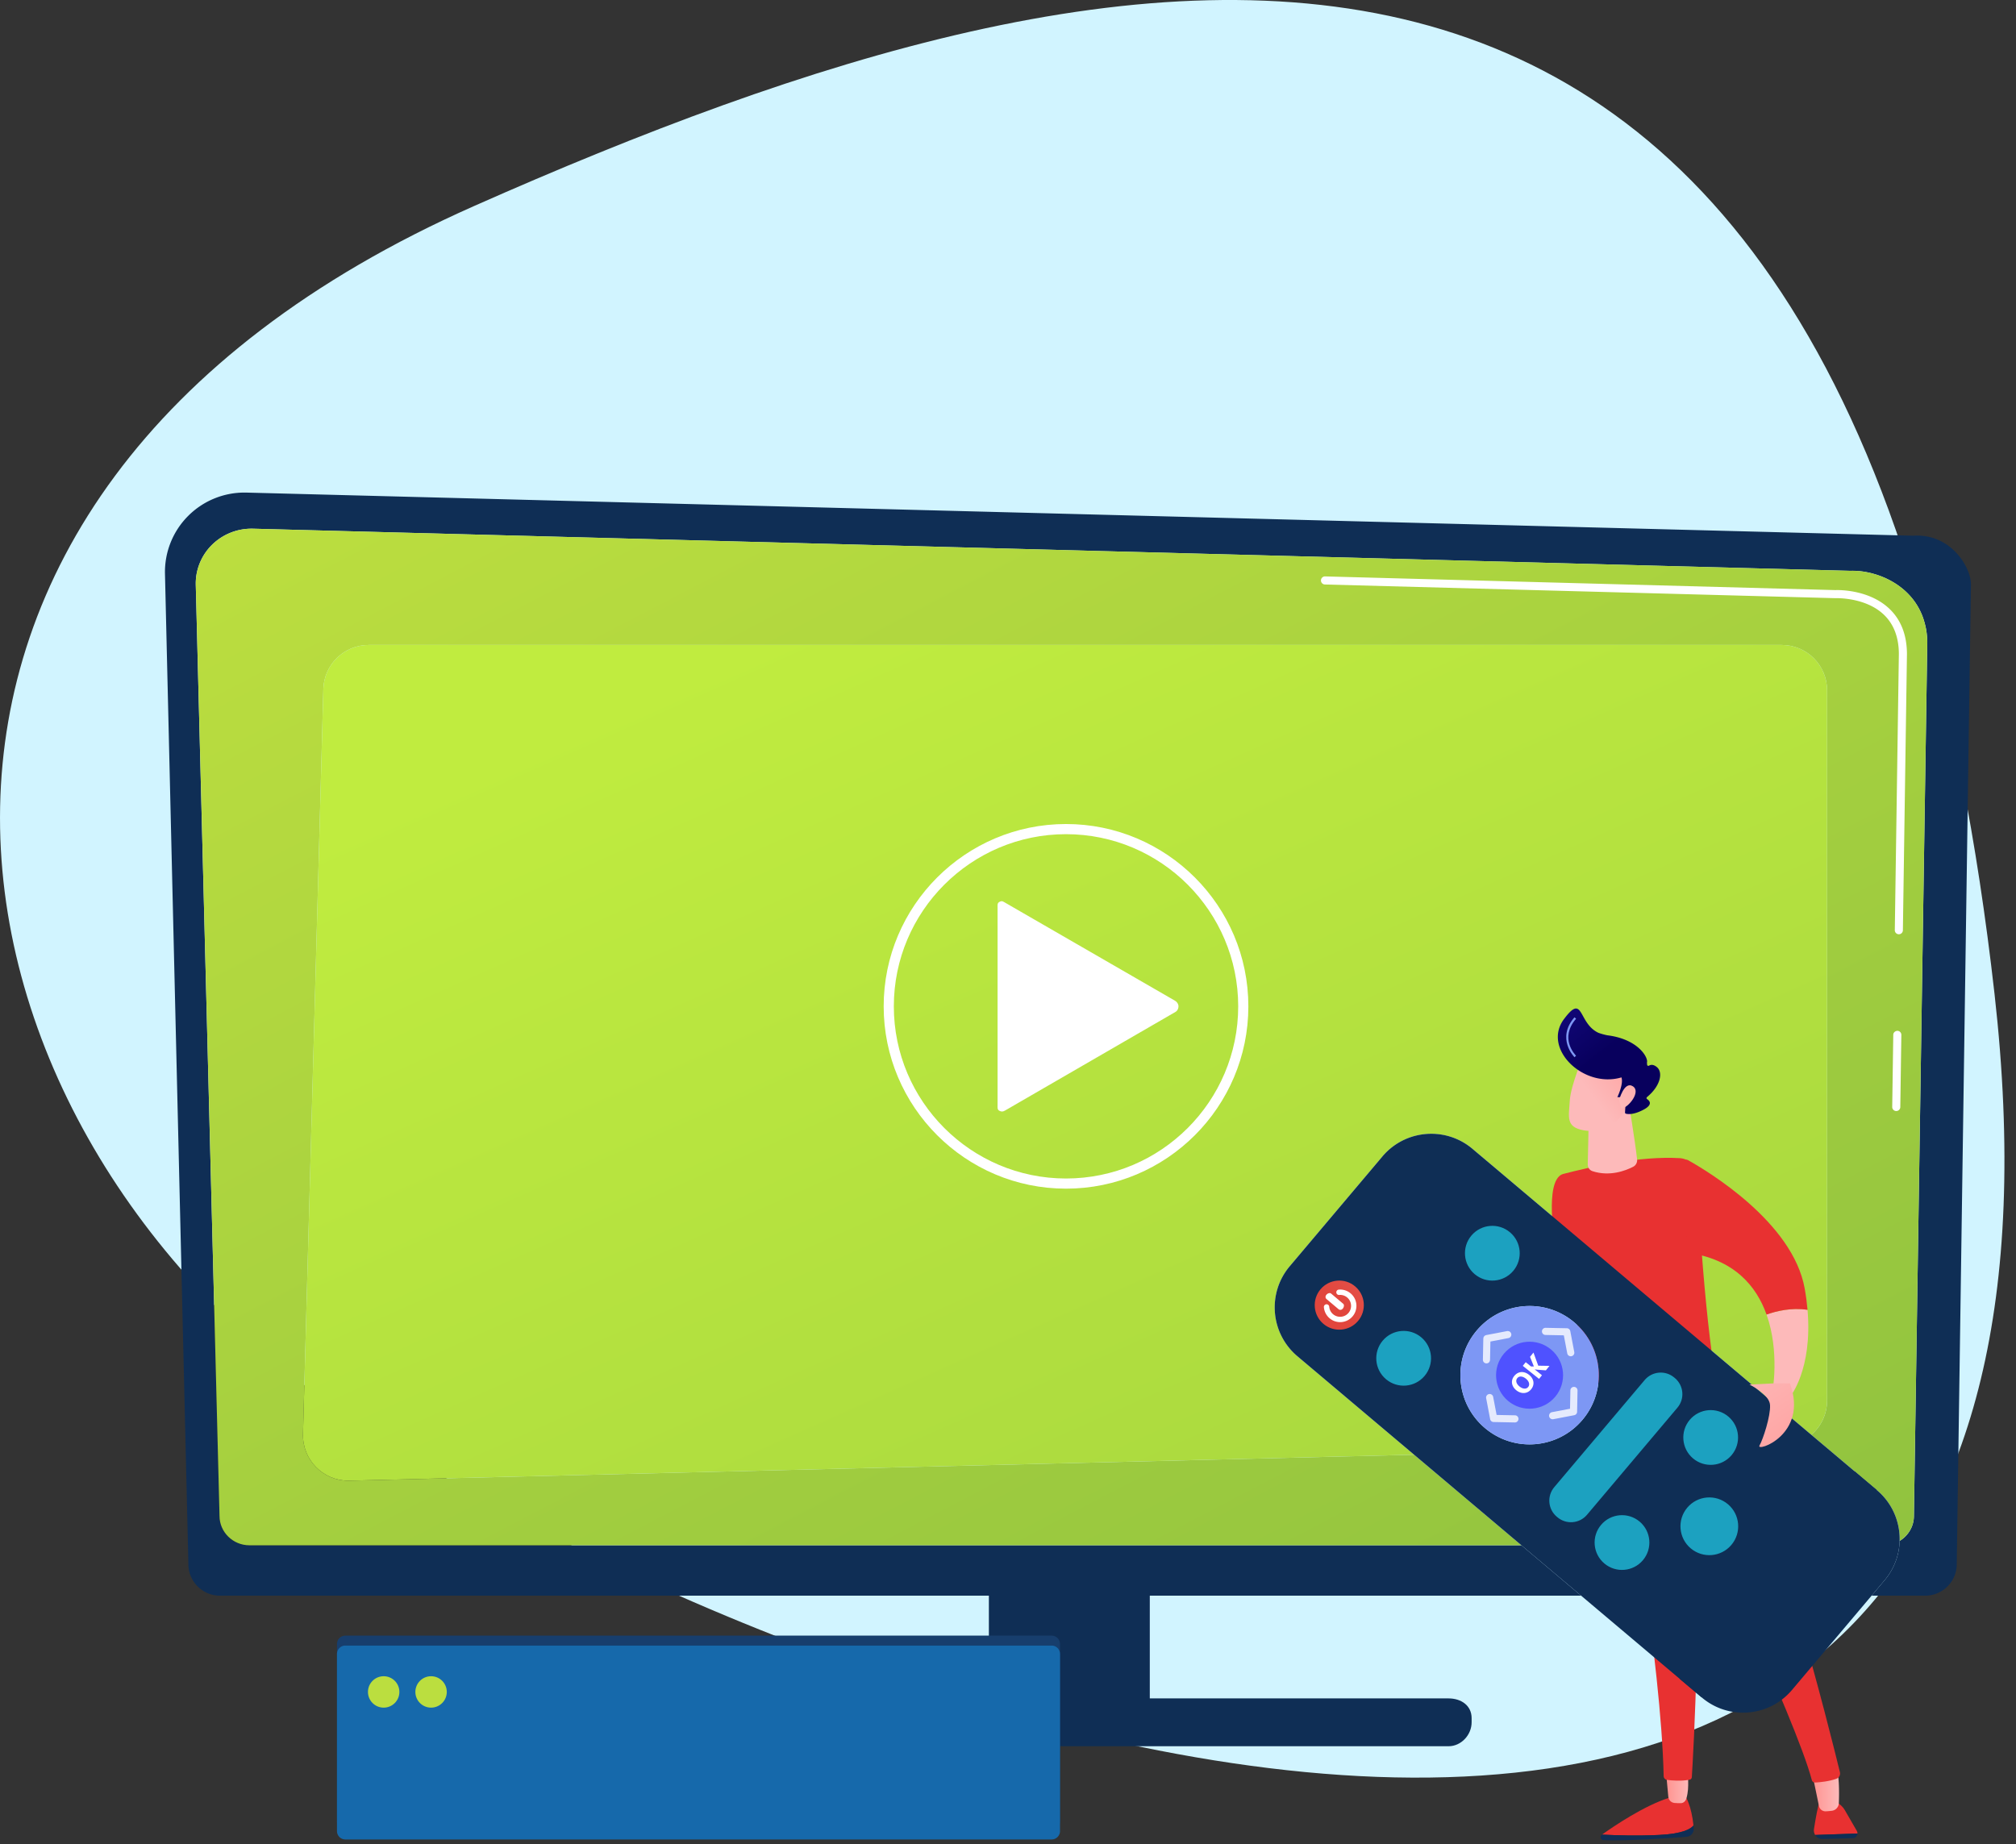
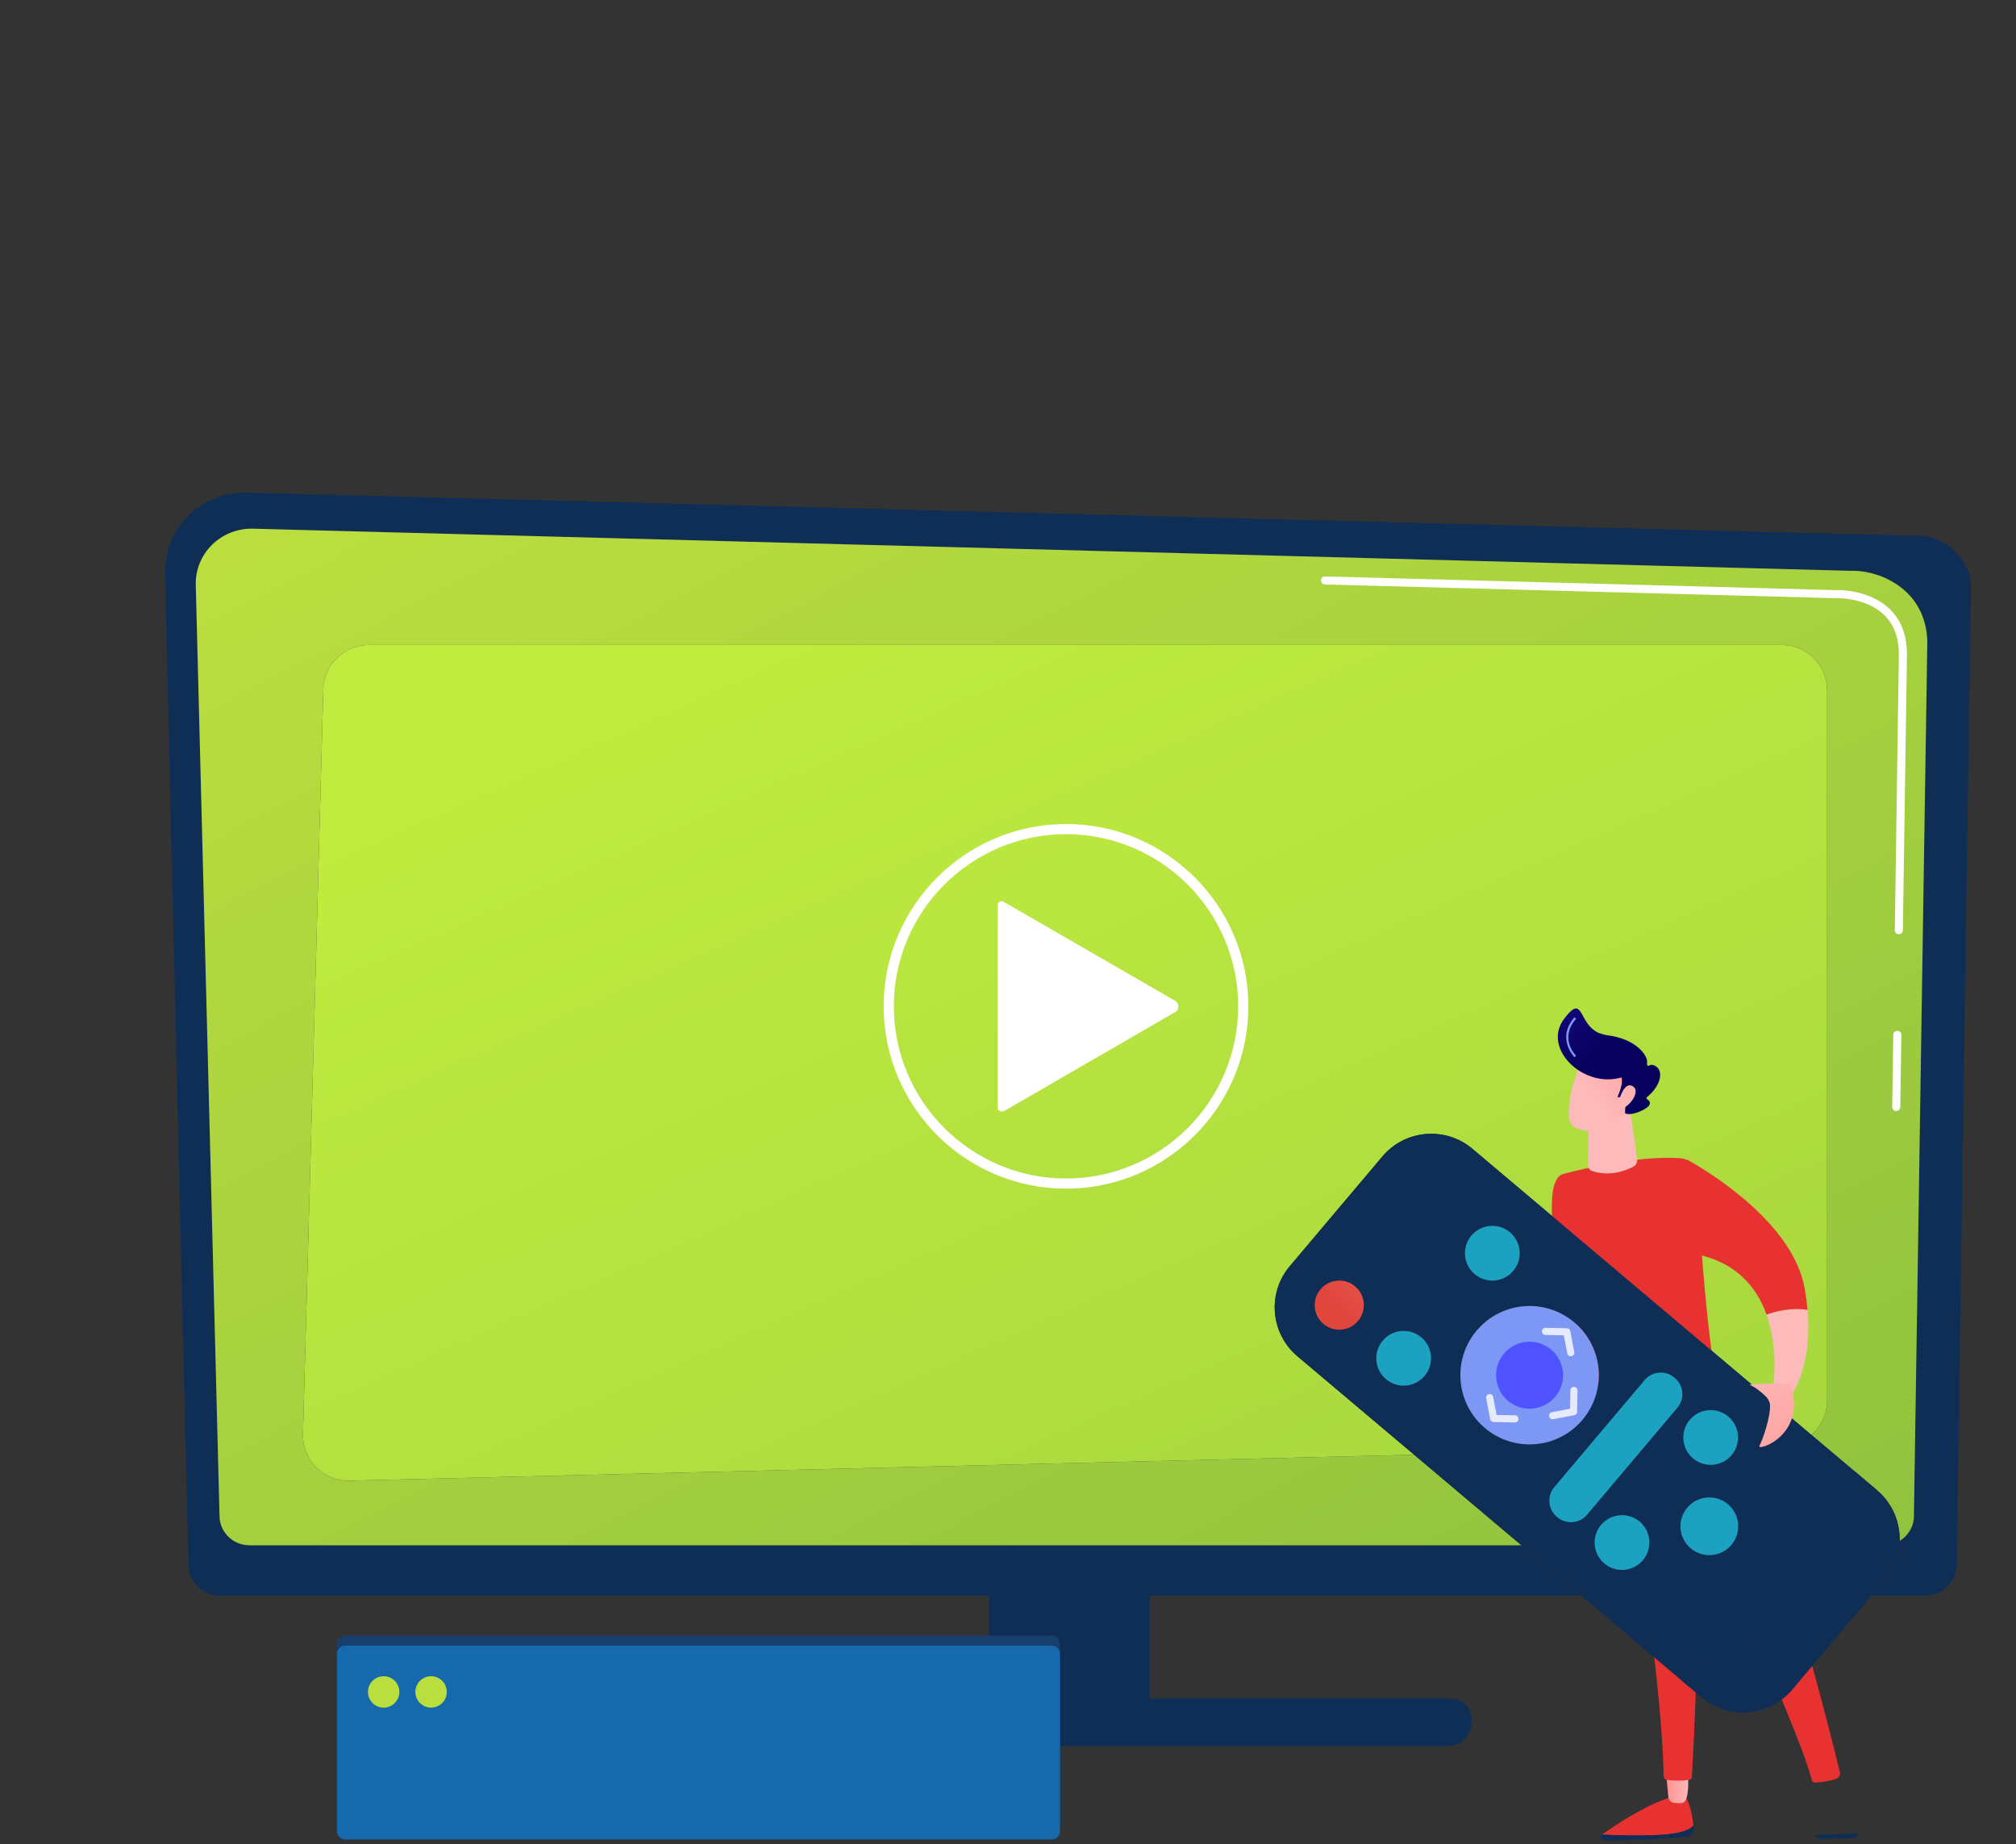
<svg xmlns="http://www.w3.org/2000/svg" xmlns:xlink="http://www.w3.org/1999/xlink" width="100%" height="100%" viewBox="0 0 141 129" fill-rule="evenodd" stroke-linejoin="round" stroke-miterlimit="2">
  <rect x="0" y="0" width="141" height="129" fill="#333333" stroke="none" />
  <style>.B{fill-rule:nonzero}.C{fill:#0f2e55}.D{fill:#e83131}</style>
  <g transform="translate(-10.761 -17.555)">
-     <path d="M34.388 116.161C4.84 95.516-2.221 52.405 43.908 31.971S140.473.404 150.257 87.059s-86.321 49.746-115.87 29.102z" fill="#d1f4ff" class="B" />
    <g transform="matrix(.046 0 0 .046 81.589 79.203)">
      <g class="C">
        <path d="M-36.21 1037.5h244.67v244.66H-36.21z" />
        <path d="M1387.44 1086.27h-81.54l19.78-23.45a96.77 96.77 0 0 0 22.88-59.79c13-7.87 21.71-21.99 21.71-38.02l20.36-1330.06c-2.33-77.83-69.87-107.18-113.37-107.18-1.24 0-2.45.02-3.65.07l-2428.638-64.07-2.276-.03c-22.433 0-43.989 8.74-59.909 24.37-16.458 16.16-25.447 38.25-24.864 61.11l36.119 1415.79c0 24.53 20.412 44.61 45.36 44.61H773.46l90.82 76.65h-2069.628c-26.37 0-47.947-21.56-47.947-47.9l-35.606-1505.91c-.782-33.06 12.038-64.99 35.468-88.34 22.692-22.62 53.407-35.28 85.377-35.28l3.134.04 84.581 2.19L1329.5-526.57l39.53 1.02c2.05-.14 4.05-.21 6.03-.21 53.05 0 81.9 48.72 81.9 74.12l-21.57 1490.01c0 26.34-21.58 47.9-47.95 47.9z" />
      </g>
      <path d="M2542.96 2762.64H608.902c-24.948 0-45.36-20.08-45.36-44.61l-36.119-1415.79c-.583-22.86 8.406-44.95 24.864-61.11 15.92-15.63 37.476-24.37 59.909-24.37l2.276.03 2428.638 64.07c1.2-.05 2.41-.07 3.65-.07 43.5 0 111.04 29.35 113.37 107.18l-20.36 1330.06c0 16.03-8.71 30.15-21.71 38.02.83-28.59-10.91-57.28-34.46-77.16l-99.81-84.23c14.7-12.67 23.99-31.42 23.99-52.3V1462.59c0-38.11-30.89-69-69-69H790.366c-37.376 0-67.957 29.76-68.977 67.12l-30.931 1132.82c-1.062 38.92 30.232 70.89 68.941 70.89l1.716-.02 1618.755-39.41 163.09 137.65z" fill="url(#B)" transform="translate(-1769.5 -1753.02)" />
      <path d="M1343.41 349.31h-.09a6.14 6.14 0 0 1-6.05-6.24l1.61-109.69c.04-3.4 2.83-5.86 6.23-6.06 3.4.05 6.11 2.85 6.06 6.24l-1.61 109.7c-.05 3.36-2.8 6.05-6.15 6.05zm3.95-268.81h-.09c-3.4-.05-6.11-2.85-6.06-6.24l6.17-420.14c-.11-25.11-7.74-45.16-22.67-59.46-27.81-26.65-71.95-25.27-73.83-25.22l-776.19-20.81a6.14 6.14 0 0 1-5.98-6.31c.08-3.34 2.82-5.98 6.14-5.98l.17.01 775.76 20.81c4.82-.23 51.43-1.08 82.44 28.62 17.42 16.7 26.32 39.71 26.46 68.4l-6.18 420.26c-.05 3.36-2.79 6.06-6.14 6.06z" fill="#fff" class="B" />
      <path d="M662.64 1242.49H-488.45c-22.7 0-41.09 16.76-41.09 39.45 0 19.29 15.63 33.29 34.92 33.29H662.64c19.29 0 35.15-17.19 35.15-36.48v-6.16c0-19.29-15.86-30.1-35.15-30.1z" class="C" />
      <path d="M759.399 2664.42c-38.709 0-70.003-31.97-68.941-70.89l30.931-1132.82c1.02-37.36 31.601-67.12 68.977-67.12H2938.78c38.11 0 69 30.89 69 69v1079.77c0 20.88-9.29 39.63-23.99 52.3l-366.18-309.06-2.4-3.74-.12 1.61-146.51-123.65c-18.25-15.4-40.5-22.92-62.64-22.92-27.63 0-55.09 11.73-74.31 34.5l-140.82 166.85c-34.62 41.02-29.43 102.33 11.59 136.95l177.47 149.79-1618.755 39.41-1.716.02z" fill="url(#C)" transform="translate(-1769.5 -1753.02)" />
      <path d="M246.88 181.62L-13.16 31.49c-3.04-1.75-4.33-1.75-7.36 0-3.04 1.75-2.46 4.99-2.46 8.49v300.27c0 3.5-.58 6.73 2.46 8.48 3.03 1.75 5.54 1.75 8.58 0L247.49 198.6c3.03-1.75 4.59-4.99 4.59-8.49s-2.17-6.74-5.2-8.49zM81.08-71.69c-144.36 0-261.8 117.44-261.8 261.8s117.44 261.8 261.8 261.8 261.8-117.44 261.8-261.8-117.44-261.8-261.8-261.8zm0 539.04c-152.87 0-277.24-124.37-277.24-277.24S-71.79-87.13 81.08-87.13 358.32 37.24 358.32 190.11 233.95 467.35 81.08 467.35z" fill="#fff" class="B" />
      <g transform="translate(-1769.5 -1753.02)">
        <path d="M2469.16 2494.48l45.08 21.99c39.81-3.83 70.49-16.22 94.05-31.93-14.18-35.26-28.58-56.18-39.89-68.43-37.06 52.12-99.24 78.37-99.24 78.37z" fill="url(#D)" />
        <path d="M2617.61 2285.6l-2.52-2.13.12-1.61 2.4 3.74z" fill="url(#E)" />
      </g>
      <path d="M982.28 1450.15c-32.99 1.51-64.93.56-86.26-.54 19.42-13.82 64.15-43.88 101.58-55.85l25.7-1.54s8.7 13.24 11.81 43.54c-4.26 5.31-16.71 12.72-52.83 14.39z" class="D" />
      <path d="M895.76 1449.8l.26-.19c21.33 1.1 53.27 2.05 86.26.54 36.12-1.67 48.57-9.08 52.83-14.39l.41 4.25c.53 6.65-4.41 12.49-11.06 12.99-27.02 2.05-94.02 6.68-126.34 4.98-4.26-.22-5.84-5.7-2.36-8.18z" class="C" />
-       <path d="M1218.28 1441.31c2.42-15.49 6.29-37.88 9.29-43.6 4.7-8.99 20.77 0 20.77 0s11.29 5.26 16.49 14.03l18.67 32.31c.71 1.24 1.01 2.56.97 3.84l-64.38 2.26c-1.57-2.53-2.31-5.61-1.81-8.84z" class="D" />
      <path d="M1284.47 1447.89c-.1 3.68-3.02 7.02-7.13 7.13l-45.87 1.26c-4.84.13-9.04-2.38-11.38-6.13l64.38-2.26z" class="C" />
      <g transform="translate(-1769.5 -1753.02)">
-         <path d="M2982.86 3099.24c.56 1.86 8.88 42.19 12.52 59.89 1.01 4.89 5.41 8.32 10.4 8.07 2.73-.13 5.9-.38 9.22-.81a12.19 12.19 0 0 0 10.61-11.63c.6-15.5.89-45.27-4.81-56.8-7.85-15.92-37.94 1.28-37.94 1.28z" fill="url(#F)" />
        <path d="M2797.85 3110.79c-3.57-.12 1.42 18.42-3.98 36.64-1.21 4.11-4.29 7.33-8.57 7.39-2.78.03-6.07-.02-9.41-.29-5.03-.4-9.07-4.3-9.53-9.32l-4.39-47.25 35.88 12.83z" fill="url(#G)" />
      </g>
      <path d="M928.55 855.45c1.59 7.75 57.8 335.62 61.21 505.28.06 2.84 2.15 5.23 4.97 5.62 7.14.99 21.03 2.27 34.51-.23 1.84-.34 3.23-1.86 3.35-3.73 1.96-31.62 17.76-298.93-1.59-424.76 0 0 159.83 336.38 184.06 429.13.59 2.25 2.66 3.77 4.99 3.65 6.84-.36 21.08-1.6 32.38-5.76 4.05-1.49 6.36-5.74 5.34-9.94-13.54-55.51-108.4-437.94-172.81-522.2l-156.41 22.94z" class="D" />
      <path d="M2800.5 2692.75a2.1 2.1 0 0 0 1.5-3.57l-21.4-21.89c-.81-.82-2.14-.84-2.96-.03a2.1 2.1 0 0 0-.04 2.97l21.4 21.88c.42.42.96.64 1.5.64z" fill="url(#H)" transform="translate(-1769.5 -1753.02)" />
      <path d="M837.19 444.96c41.05-10.75 116.78-27.59 177.06-24 13.85.83 24.94 11.77 25.73 25.62 9.1 160.56 21.55 303.03 44.98 385.93-52.67 20.84-104.89 30.51-156.41 22.94-38.6-82.67-72.34-178.11-101.18-286.5 0 0-16.91-86.44-.49-115.26 2.56-4.49 5.93-7.58 10.31-8.73z" class="D" />
      <g transform="translate(-1769.5 -1753.02)">
        <path d="M2705.43 2085.51s10.37 61.85 13.46 90.45c.5 4.65-1.93 9.04-6.09 11.19-11.33 5.83-35.51 15.22-61.87 6.6-4.34-1.42-7.19-5.62-7.09-10.18l1.81-82.57 59.78-15.49z" fill="url(#I)" />
        <path d="M2637.82 2016.99s-20 45.95-21.34 70.06c-1.35 24.12-6.54 39.77 21.34 44.63 27.89 4.85 51.38-9.04 64.1-33.06 0 0 19.94-37.02 15.47-52.18s-79.57-29.45-79.57-29.45z" fill="url(#J)" />
        <path d="M2915.71 2411.82c20.31 56.96 8.87 118.03 8.87 118.03l26.76 7.13s34.58-41.12 26.67-132.36c-24.7-3.77-47.84 2.01-62.3 7.2z" fill="url(#K)" />
      </g>
      <path d="M1208.51 651.6c-.89-10.26-2.29-21.12-4.36-32.67-18.09-100.63-147.1-178.04-177.46-194.99-2.82-1.58-6.26.55-6.16 3.78l4.31 136.8c71.86 9.66 105.87 50.77 121.37 94.28 14.46-5.19 37.6-10.97 62.3-7.2z" class="D" />
      <g transform="translate(-1769.5 -1753.02)">
        <path d="M2380.36 2578.01c-4.35-2.86-7.13-7.5-7.69-12.68-1.09-10.02-.97-25.48 9.82-26.72 16.06-1.85 33.11 32.47 33.11 32.47l5.94 24.18 9.6 9.21c-11.35-.49-29.91-11.76-50.78-26.46z" fill="url(#L)" />
        <path d="M2607.79 1962.4c30.1-40.14 20.87 6.31 52.28 20.98 3.8 1.4 8.25 2.68 13.45 3.76 47.53 5.85 62.9 34.56 60.3 41.54.11 1.02.24 2.04.26 3.09.04 1.51 1.65 2.34 2.93 1.56 2.54-1.55 6.61-2.28 12.04 2.29 9.45 7.94 5.58 28.55-15.13 45.5-.98.81-.97 2.34.09 3.04 3.76 2.44 9.35 8.26-5.15 16.01-14.84 7.93-23.62 7.07-26.93 6.22a1.89 1.89 0 0 1-1.43-1.96l1.3-21.15c.07-1.09-.8-2.08-1.89-2.08h-11.04s9.74-19.94 6.22-30.04c-57.59 17.23-121.05-43.76-87.3-88.76z" fill="url(#M)" />
        <path d="M2691.53 2085.75s7.63-29.35 20.79-21.12-6.83 32.89-17.41 33.99l-3.38-12.87z" fill="url(#N)" />
      </g>
      <path d="M1110.55 1264.17c-22.14 0-44.39-7.52-62.63-22.92l-158.63-133.87-25.01-21.11-90.82-76.65-163.09-137.65L432.9 722.18c-41.02-34.62-46.21-95.93-11.59-136.95l140.82-166.85c19.22-22.77 46.68-34.5 74.31-34.5 22.14 0 44.39 7.52 62.64 22.92l146.51 123.65 2.52 2.13 366.18 309.06 99.81 84.23c23.55 19.88 35.29 48.57 34.46 77.16a96.77 96.77 0 0 1-22.88 59.79l-19.78 23.45-121.03 143.4c-19.23 22.77-46.68 34.5-74.32 34.5zM785.97 645.78c-29.93 0-59.65 12.7-80.46 37.36-37.48 44.4-31.86 110.78 12.54 148.26 19.75 16.66 43.85 24.81 67.81 24.81 29.92 0 59.64-12.7 80.46-37.35 37.47-44.41 31.86-110.79-12.55-148.26-19.74-16.67-43.84-24.82-67.8-24.82z" class="C" />
      <path d="M2241.98 2426.01c15.76 13.3 39.31 11.3 52.61-4.45 13.3-15.76 11.31-39.31-4.45-52.61s-39.31-11.31-52.61 4.45-11.3 39.31 4.45 52.61z" fill="url(#O)" transform="translate(-1769.5 -1753.02)" />
      <g fill="#1ca1c0">
        <path d="M702.43 597.34c17.57 14.83 43.83 12.61 58.66-4.97 14.83-17.57 12.61-43.83-4.96-58.66s-43.84-12.61-58.67 4.96c-14.82 17.57-12.6 43.84 4.97 58.67z" />
        <use xlink:href="#R" />
        <path d="M1034.41 877.53c17.57 14.83 43.84 12.61 58.66-4.96 14.83-17.58 12.61-43.84-4.96-58.67s-43.83-12.61-58.66 4.96-12.61 43.84 4.96 58.67z" />
        <use xlink:href="#R" x="331.98" y="280.19" />
        <path d="M828.28 967.06c13.46 11.36 33.59 9.66 44.95-3.8l137.47-162.88c11.37-13.47 9.66-33.59-3.8-44.96l-1.04-.87c-13.46-11.37-33.59-9.66-44.96 3.8L823.44 921.23c-11.37 13.46-9.67 33.59 3.8 44.95l1.04.88zm202.61 47.24c18.52 15.64 46.22 13.3 61.85-5.23 15.64-18.53 13.29-46.22-5.23-61.85-18.53-15.64-46.22-13.3-61.86 5.23-15.63 18.52-13.29 46.22 5.24 61.85z" />
      </g>
      <path d="M1047.49 1240.9l266.18-315.39-33.2-28.02-266.18 315.39 33.2 28.02z" class="C" />
      <path d="M718.05 831.4c44.41 37.48 110.79 31.86 148.27-12.54 37.47-44.41 31.86-110.79-12.55-148.26-44.4-37.48-110.78-31.87-148.26 12.54-37.48 44.4-31.86 110.78 12.54 148.26z" fill="#7d97f4" class="B" />
      <g transform="translate(-1769.5 -1753.02)">
        <path d="M2522.54 2542.97c21.5 18.15 53.64 15.43 71.78-6.07 18.15-21.5 15.43-53.64-6.07-71.79-21.5-18.14-53.64-15.42-71.79 6.08-18.14 21.5-15.42 53.63 6.08 71.78z" fill="url(#P)" />
        <clipPath id="A">
-           <path d="M2489.85 2486.09h-.1a5.43 5.43 0 0 1-5.32-5.54l.63-32.32c.05-2.57 1.89-4.75 4.42-5.23l31.76-6.06c.34-.06.68-.1 1.02-.1a5.45 5.45 0 0 1 5.33 4.42c.56 2.95-1.38 5.79-4.32 6.35l-27.43 5.23-.55 27.93a5.47 5.47 0 0 1-1.28 3.39 5.42 5.42 0 0 1-4.16 1.93z" />
-         </clipPath>
+           </clipPath>
        <g clip-path="url(#A)" class="B">
          <path d="M2484.37 2436.84h43.78v49.25h-43.78z" fill="#e5eafd" />
        </g>
      </g>
      <g class="B">
        <path d="M820.98 818.01a5.45 5.45 0 0 1-5.33-4.42c-.32-1.67.17-3.31 1.19-4.52.77-.92 1.86-1.59 3.13-1.83l27.43-5.23.55-27.93c.06-2.96 2.48-5.32 5.43-5.32h.11a5.43 5.43 0 0 1 5.32 5.53l-.63 32.33c-.05 2.57-1.89 4.75-4.42 5.23L822 817.91c-.34.06-.68.1-1.02.1zm-57.38 4.85h-.11l-32.33-.64c-2.56-.05-4.74-1.89-5.22-4.41l-6.06-31.76a5.42 5.42 0 0 1 4.31-6.35 5.18 5.18 0 0 1 1.02-.1c2.56 0 4.84 1.81 5.34 4.41l5.23 27.44 27.92.55c1.3.03 2.48.5 3.4 1.28a5.45 5.45 0 0 1 1.93 4.26c-.06 2.96-2.48 5.32-5.43 5.32zm84.92-100.63a5.44 5.44 0 0 1-3.5-1.28 5.46 5.46 0 0 1-1.83-3.13l-5.23-27.44-27.92-.55a5.44 5.44 0 0 1-5.33-5.54c.06-2.96 2.48-5.32 5.43-5.32h.11l32.33.64c2.56.05 4.74 1.89 5.22 4.41l6.06 31.76c.56 2.95-1.37 5.79-4.31 6.35-.35.07-.69.1-1.03.1z" fill="#e5eafd" />
-         <path d="M783.8 768.91c3.08-3.84.97-9.03-3.46-12.58-4.81-3.85-10.13-4.57-13.16-.79-2.99 3.74-1.41 8.74 3.43 12.62 4.8 3.85 10.16 4.53 13.19.75zm4.55 3.41c-5.85 7.3-15.17 7.59-22.58 1.65-7.04-5.64-9.13-14.36-3.26-21.69 5.79-7.22 14.64-8.2 22.74-1.71 6.82 5.47 9.18 14.16 3.1 21.75zm-12.76-35.53l4.44-5.54 8.06 6.47 4.31-.05-5.82-14.59 5.23-6.53 7.28 19.99 17.07.26-5.49 6.85-12.71-.97-4.06-.49-.09.11 10.92 8.76-4.43 5.53-24.71-19.8zm-258.8-75.26c8.81-10.44 7.49-26.1-2.95-34.91-5.06-4.27-11.48-6.31-18.07-5.75a4.07 4.07 0 0 0-3.71 4.4c.19 2.24 2.15 3.9 4.4 3.71a16.54 16.54 0 0 1 12.12 3.86c7.01 5.92 7.9 16.43 1.99 23.44-5.92 7.01-16.43 7.9-23.44 1.98-3.39-2.86-5.47-6.88-5.84-11.31a4.075 4.075 0 1 0-8.12.69c.56 6.6 3.65 12.58 8.71 16.85 10.44 8.81 26.1 7.48 34.91-2.96zm-21.23-10.81c1.77 1.49 4.53 1.13 6.17-.81l.35-.41c1.63-1.94 2.25-5.59.48-7.08l-18.48-15.6c-1.77-1.5-5.27-.27-6.9 1.67l-.35.41c-1.64 1.94-1.53 4.72.24 6.22l18.49 15.6z" fill="#fff" />
      </g>
      <path d="M2926.37 2516.47l-36.7 1.8s30.45 14.29 31.34 31.22c.9 16.93-10.65 52-16.05 61.54-5.91 10.44 74.92-15.54 46.38-94.56h-24.97z" fill="url(#Q)" transform="translate(-1769.5 -1753.02)" />
      <path d="M854.24 267.5c-.29-.28-28.19-28.44-.09-60.74l2.49 2.17c-26.02 29.93-1.15 55.15-.08 56.21l-2.32 2.36z" fill="#7d97f4" class="B" />
      <path d="M59.2 1441.85h-1073.84c-7.041 0-12.749-5.71-12.749-12.75v-269.33c0-7.05 5.708-12.75 12.749-12.75H59.2a12.74 12.74 0 0 1 12.75 12.75v269.33a12.75 12.75 0 0 1-12.75 12.75z" fill="#173e6d" />
      <path d="M59.2 1456.99h-1073.84c-7.041 0-12.749-5.71-12.749-12.75V1174.9c0-7.04 5.708-12.75 12.749-12.75H59.2a12.75 12.75 0 0 1 12.75 12.75v269.34a12.75 12.75 0 0 1-12.75 12.75z" fill="#1669ab" />
      <g fill="#bbde3f">
        <use xlink:href="#S" />
        <use xlink:href="#S" x="72.077" />
      </g>
    </g>
  </g>
  <defs>
    <linearGradient id="B" x1="843.222" y1="94.368" x2="2420.002" y2="3114.818" xlink:href="#T">
      <stop offset="0" stop-color="#cae73f" />
      <stop offset="1" stop-color="#91c33f" />
    </linearGradient>
    <linearGradient id="C" x1="1532.26" y1="1318.43" x2="2924.74" y2="4441.26" xlink:href="#T">
      <stop offset="0" stop-color="#c0ec3f" />
      <stop offset="1" stop-color="#91c33f" />
    </linearGradient>
    <linearGradient id="D" x1="2514.94" y1="2426.48" x2="2657.667" y2="2804.707" xlink:href="#T">
      <stop offset="0" stop-color="#fdbaba" />
      <stop offset="1" stop-color="#ff918e" />
    </linearGradient>
    <linearGradient id="E" x1="0" y1="0" x2="1" y2="0" gradientTransform="matrix(96.14,-390.968,-390.968,-96.14,2606.2,2324.68)" xlink:href="#T">
      <stop offset="0" stop-color="#ca236d" />
      <stop offset="1" stop-color="#4b236d" />
    </linearGradient>
    <linearGradient id="F" x1="0" y1="0" x2="1" y2="0" gradientTransform="matrix(-43.051,1.93286e-09,1.93286e-09,43.051,3025.92,3129.21)" xlink:href="#T">
      <stop offset="0" stop-color="#fdbaba" />
      <stop offset="1" stop-color="#ff918e" />
    </linearGradient>
    <linearGradient id="G" x1="0" y1="0" x2="1" y2="0" gradientTransform="matrix(-35.882,1.61097e-09,1.61097e-09,35.882,2797.85,3126.39)" xlink:href="#T">
      <stop offset="0" stop-color="#fdbaba" />
      <stop offset="1" stop-color="#ff918e" />
    </linearGradient>
    <linearGradient id="H" x1="0" y1="0" x2="1" y2="0" gradientTransform="matrix(146.858,-189.866,-189.866,-146.858,2708.62,2574.75)" xlink:href="#T">
      <stop offset="0" stop-color="#08005d" />
      <stop offset="1" stop-color="#1a0e90" />
    </linearGradient>
    <linearGradient id="I" x1="0" y1="0" x2="1" y2="0" gradientTransform="matrix(-17.677,109.009,109.009,17.677,2690.72,2234.16)" xlink:href="#T">
      <stop offset="0" stop-color="#fdbaba" />
      <stop offset="1" stop-color="#ff918e" />
    </linearGradient>
    <linearGradient id="J" x1="0" y1="0" x2="1" y2="0" gradientTransform="matrix(114.345,-87.492,-87.492,-114.345,2633.63,2057.43)" xlink:href="#T">
      <stop offset="0" stop-color="#fdbaba" />
      <stop offset="1" stop-color="#ff918e" />
    </linearGradient>
    <linearGradient id="K" x1="2616.28" y1="969.506" x2="2561.801" y2="725.952" xlink:href="#T">
      <stop offset="0" stop-color="#fdbaba" />
      <stop offset="1" stop-color="#ff918e" />
    </linearGradient>
    <linearGradient id="L" x1="2397.77" y1="2501.86" x2="2417.539" y2="2905.635" xlink:href="#T">
      <stop offset="0" stop-color="#fdbaba" />
      <stop offset="1" stop-color="#ff918e" />
    </linearGradient>
    <linearGradient id="M" x1="0" y1="0" x2="1" y2="0" gradientTransform="matrix(-103.099,-132.74,-132.74,103.099,2707.03,1983.53)" xlink:href="#T">
      <stop offset="0" stop-color="#08005d" />
      <stop offset="1" stop-color="#1a0e90" />
    </linearGradient>
    <linearGradient id="N" x1="0" y1="0" x2="1" y2="0" gradientTransform="matrix(114.345,-87.491,-87.491,-114.345,2647.81,2038.9)" xlink:href="#T">
      <stop offset="0" stop-color="#fdbaba" />
      <stop offset="1" stop-color="#ff918e" />
    </linearGradient>
    <linearGradient id="O" x1="0" y1="0" x2="1" y2="0" gradientTransform="matrix(92.431,-85.177,-85.177,-92.431,2233.36,2367.34)" xlink:href="#T">
      <stop offset="0" stop-color="#e1463d" />
      <stop offset="1" stop-color="#e86059" />
    </linearGradient>
    <linearGradient id="P" x1="2619.91" y1="2496.56" x2="2924.088" y2="2461.293" xlink:href="#T">
      <stop offset="0" stop-color="#4f52ff" />
      <stop offset="1" stop-color="#3f42e2" />
    </linearGradient>
    <linearGradient id="Q" x1="2869.96" y1="2480.56" x2="3033.399" y2="2716.639" xlink:href="#T">
      <stop offset="0" stop-color="#fdbaba" />
      <stop offset="1" stop-color="#ff918e" />
    </linearGradient>
    <path id="R" d="M567.59 757.1c17.57 14.83 43.83 12.61 58.66-4.96s12.61-43.84-4.96-58.67c-17.57-14.82-43.84-12.6-58.67 4.97s-12.6 43.83 4.97 58.66z" />
    <path id="S" d="M-932.497 1232.65c0 13.19-10.695 23.89-23.888 23.89s-23.888-10.7-23.888-23.89 10.695-23.89 23.888-23.89 23.888 10.7 23.888 23.89z" />
    <linearGradient id="T" gradientUnits="userSpaceOnUse" />
  </defs>
</svg>